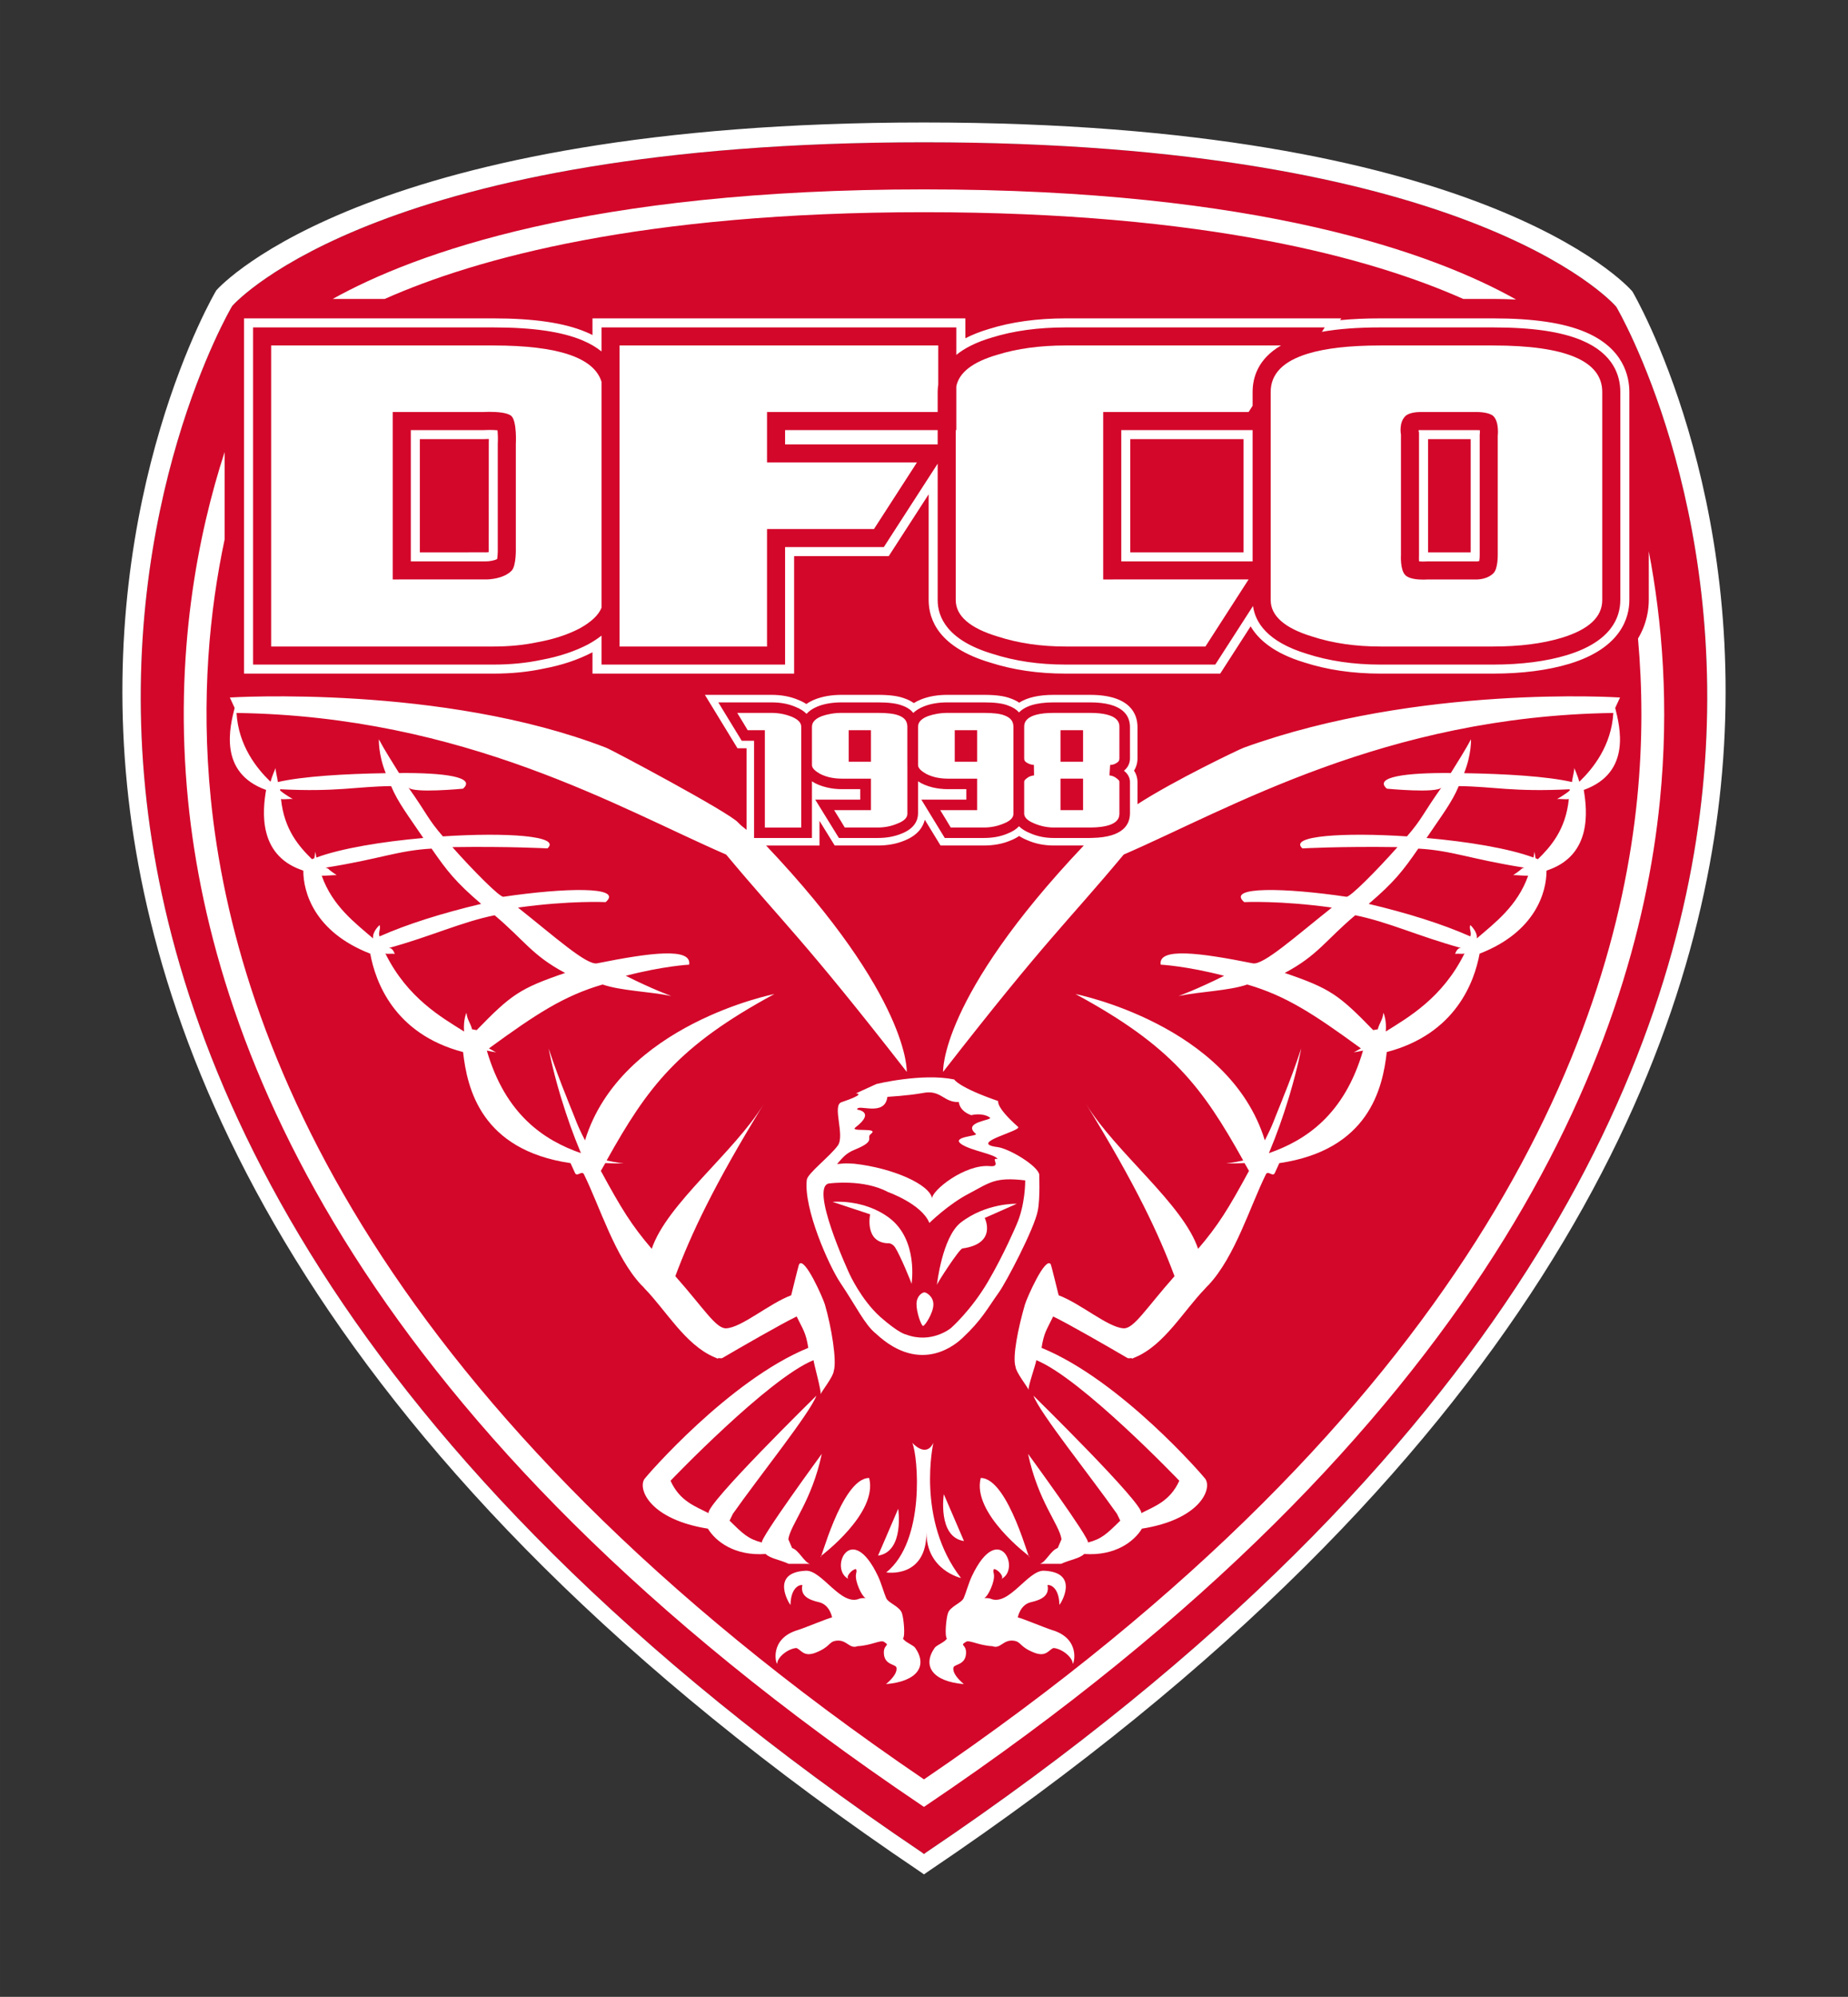
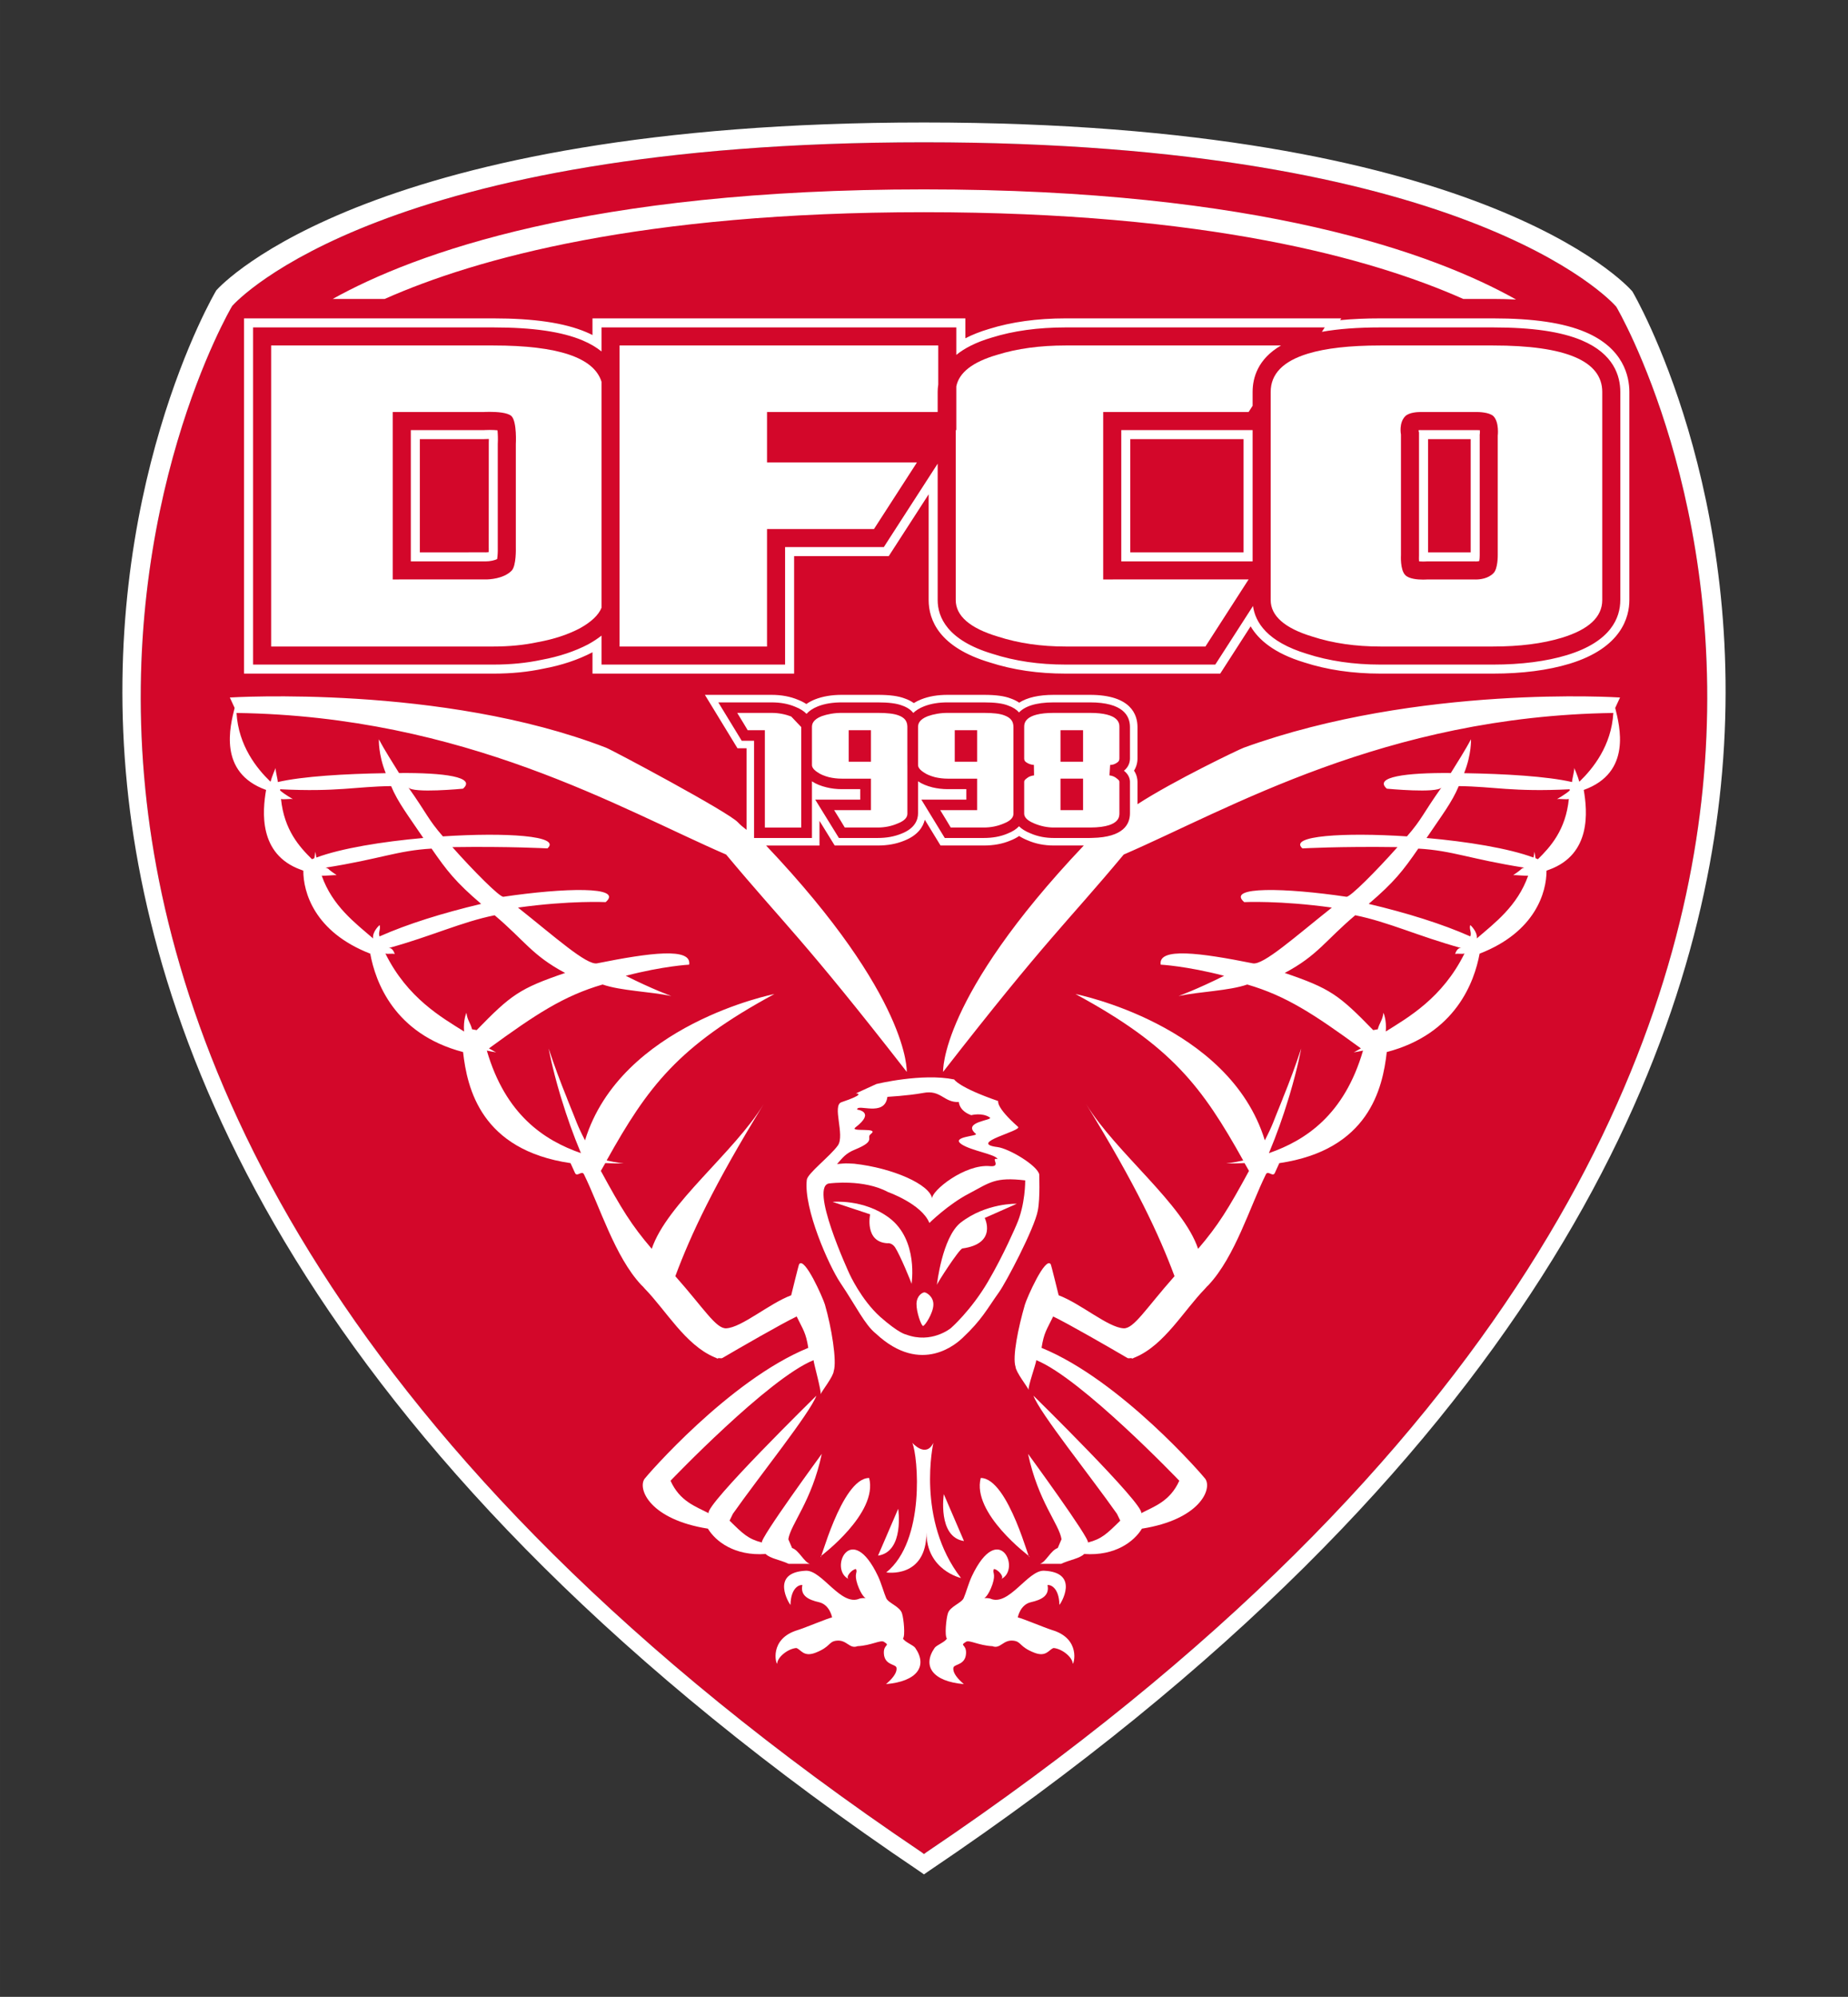
<svg xmlns="http://www.w3.org/2000/svg" version="1.1" id="Calque_1" x="0px" y="0px" width="304.3" height="328.623" viewBox="0 0 428.032 462.246" enable-background="new 0 0 428.032 462.246" xml:space="preserve">
  <rect x="0" y="0" width="428.032" height="462.246" fill="#333333" stroke="none" />
  <g>
    <g id="fond">
      <path id="fondrouge" fill="#D3072A" d="M214.008,32.937c-124.98,0-158.821,36.321-160.224,37.881     c-0.391,0.629-26.749,45.609-20.122,111.932c6.109,61.131,42.235,153.383,179.766,245.997l0.579,0.437l0.594-0.437     C352.125,336.133,388.249,243.881,394.36,182.75c6.631-66.323-19.729-111.303-20.008-111.75     C372.875,69.258,338.995,32.937,214.008,32.937z" />
      <path id="contourext" fill="#FFFFFF" d="M378.096,67.478l-0.037-0.047l-0.037-0.045c-1.391-1.597-35.68-39.033-164.014-39.033     c-127.743,0-162.463,37.249-163.896,38.843c-0.346,0.509-27.469,46.718-20.672,114.654     c6.237,62.452,43.146,156.786,183.604,251.367l0.965,0.676l0.968-0.676c140.463-94.58,177.391-188.915,183.611-251.367     C405.387,114.028,378.372,67.924,378.096,67.478z M394.36,182.75c-6.111,61.131-42.234,153.383-179.758,245.997l-0.594,0.437     l-0.579-0.437C75.898,336.133,39.771,243.881,33.663,182.75c-6.627-66.323,19.73-111.303,20.122-111.932     c1.403-1.56,35.244-37.881,160.224-37.881c124.988,0,158.867,36.321,160.343,38.063C374.631,71.447,400.991,116.427,394.36,182.75     z" />
    </g>
    <g id="contour">
      <path id="contourbas" fill="#FFFFFF" d="M214.008,49.121c65.343,0,103.743,10.671,124.901,20.078h6.912     c1.869,0,3.629,0.054,5.332,0.136C332.196,58.711,291.762,43.84,214.008,43.84c-77.518,0-117.944,14.781-136.943,25.359h12.041     C110.26,59.808,148.685,49.121,214.008,49.121z" />
-       <path id="contourhaut" fill="#FFFFFF" d="M381.891,127.608V138.9c0,2.003-0.389,5.402-2.498,8.912     c1.01,11.263,1.146,23.688-0.189,37.082c-5.619,56.26-38.895,141.165-165.195,227.006     C87.693,326.047,54.432,241.152,48.823,184.894c-2.328-23.342-0.259-43.718,3.204-60.026v-20.231     c-6.062,18.665-11.854,46.756-8.459,80.782c5.754,57.717,39.911,144.942,169.883,232.479l0.557,0.375l0.554-0.375     c129.976-87.537,164.136-174.763,169.897-232.479C386.661,163.325,384.989,143.736,381.891,127.608z" />
    </g>
    <g id="grpchouette">
      <g id="tete">
        <path fill="#FFFFFF" d="M240.715,271.895c-0.391-2.084-6.975-6.011-9.666-6.362c-7.162-0.914,5.908-3.78,4.734-4.702      c-5.178-4.575-4.58-5.951-4.58-5.951c-9.257-3.199-10.19-4.999-10.19-4.999c-7.414-1.538-17.999,1.044-18.038,1.058      c-2.862,1.279-4.195,1.948-4.738,2.176c0.535,0.027,2.046,0.205-3.326,2.025c-2.248,0.733,0.825,7.613-0.838,10.008      c-1.807,2.523-7.021,6.461-7.201,7.955c-0.793,6.619,5.141,19.978,7.811,23.912c3.677,5.459,5.62,9.657,8.204,11.709      c10.631,9.896,18.979,2,20.07,0.973c4.502-4.234,5.653-6.678,8.457-10.612c1.488-2.036,8.195-14.696,8.963-18.862      C240.963,277.239,240.663,271.602,240.715,271.895z M198.065,266.094c5.069-2.07,2.356-2.648,3.674-3.625      c2.041-1.589-5.088-0.316-3.596-1.496c4.763-3.649,0.38-4.119,0.38-4.119c-0.015-1.51,6.4,1.849,7.014-2.946      c0.006-0.026,4.54-0.228,8.283-0.904c4.153-0.812,4.755,2.26,8.271,2.097c0,0,0,2.012,2.863,3.049c0,0,2.486-0.674,4.278,0.512      c1.082,0.669-6.618,0.958-3.206,3.816c0.629,0.527-5.914,0.623-3.328,2.396c2.327,1.545,7.949,2.318,8.371,3.447      c-1.848-0.516,1.037,1.881-1.761,1.623c-5.835-0.554-13.672,5.783-13.397,7.518c-0.535-3.281-9.084-7.08-18.079-8.08      c-2.226-0.104-1.703-0.125-3.96,0.083C195.159,268.02,195.838,266.993,198.065,266.094z M235.396,283.617      c0,0-2.849,6.747-6.575,13.089c-3.931,6.688-8.588,10.739-8.588,10.739s-4.471,3.707-10.377,1.475c0,0-1.54-0.176-5.999-4.102      c-4.423-3.988-7.112-9.95-7.112-9.95s-9.626-20.769-4.508-20.937c0,0,7.814-1.029,13.403,1.991c0,0,7.846,2.761,9.624,7.175      c0,0,4.393-4.342,9.195-6.818c4.818-2.555,6.054-3.867,12.998-3.037C237.458,273.242,237.54,278.871,235.396,283.617z" />
        <path fill="#FFFFFF" d="M192.841,278.215l8.697,2.885c0,0-1.354,6.375,3.97,6.694c0,0,1.005-0.206,1.792,0.924      c1.135,1.709,3.818,8.188,3.829,8.482c0,0,1.659-10.136-5.163-15.28C200.046,277.482,192.841,278.215,192.841,278.215z" />
        <path fill="#FFFFFF" d="M235.511,278.652l-7.433,3.287c0,0,3.002,5.938-5.162,7.057c-0.746,0.104-5.858,8.038-5.908,8.418      c0,0,1.195-10.949,5.482-14.383C228.456,278.404,235.511,278.652,235.511,278.652z" />
        <path fill="#FFFFFF" d="M216.187,302.061c-0.048,1.916-1.957,4.86-2.383,4.877c-0.426-0.019-1.573-3.246-1.526-5.166      c0.075-1.924,1.436-2.623,1.862-2.61C214.575,299.178,216.26,300.145,216.187,302.061z" />
      </g>
      <g id="pattedroite">
        <path fill="#FFFFFF" d="M201.311,342.132c-6.507,0-11.604,20.778-11.218,18.104C190.093,360.236,203.427,350.292,201.311,342.132      z" />
        <path fill="#FFFFFF" d="M203.37,360.107l4.672-10.851C208.042,349.257,209.535,359.186,203.37,360.107z" />
        <path fill="#FFFFFF" d="M205.218,389.846c7.25-0.613,9.689-4.187,6.766-8.391c-0.452-0.648-2.477-1.368-2.833-2.173      c0.56-0.607,0.153-4.636-0.217-5.759c-0.448-1.644-3.156-2.403-3.674-3.58c-0.523-1.17-1.091-3.354-1.889-5.068      c-6.258-13.199-11.527-1.521-6.758,0.671c-0.976-0.446,0.847-2.39,1.655-2.325c0.446,0.926-0.54,0.887,0.346,3.575      c1.716,4.847,3.356,2.663,0.528,3.242c-4.303,1.987-8.724-6.61-12.495-6.437c-8.429,0.391-3.797,7.754-3.554,7.91      c0.072-4.139,2.208-4.731,2.75-4.589c-0.505,2.429,1.329,3.394,3.851,3.966c2.479,0.563,3.042,3.461,3.024,3.526      c-1.098,0.224-6.099,2.345-7.924,2.917c-6.781,2.016-5.022,8.027-4.786,7.781c0.017-1.398,2.327-3.412,4.415-3.621      c1.08,0.293,1.642,2.158,4.42,1.109c3.609-1.393,2.994-2.588,4.912-2.806c2.397-0.271,2.987,2.002,4.859,1.275      c3.205-0.163,5.323-1.507,6.104-1.021c1.636,1.028-0.107,0.455,0,2.678c0.128,2.645,2.514,2.48,2.875,3.187      C207.593,385.917,208.329,387.223,205.218,389.846z" />
      </g>
      <g id="pattegauche">
        <path fill="#FFFFFF" d="M227.157,342.132c6.506,0,11.604,20.778,11.217,18.104C238.374,360.236,225.04,350.292,227.157,342.132z" />
        <path fill="#FFFFFF" d="M223.276,356.729l-4.673-10.851C218.603,345.878,217.111,355.807,223.276,356.729z" />
        <path fill="#FFFFFF" d="M223.249,389.846c-7.25-0.613-9.688-4.187-6.766-8.391c0.451-0.648,2.477-1.368,2.833-2.173      c-0.56-0.607-0.151-4.636,0.218-5.759c0.447-1.644,3.155-2.403,3.674-3.58c0.522-1.17,1.092-3.354,1.89-5.068      c6.258-13.199,11.526-1.521,6.758,0.671c0.976-0.446-0.847-2.39-1.655-2.325c-0.445,0.926,0.54,0.887-0.346,3.575      c-1.716,4.847-3.355,2.663-0.527,3.242c4.303,1.987,8.725-6.61,12.493-6.437c8.431,0.391,3.798,7.754,3.556,7.91      c-0.072-4.139-2.209-4.731-2.75-4.589c0.504,2.429-1.33,3.394-3.852,3.966c-2.479,0.563-3.042,3.461-3.023,3.526      c1.098,0.224,6.1,2.345,7.924,2.917c6.781,2.016,5.021,8.027,4.785,7.781c-0.017-1.398-2.326-3.412-4.414-3.621      c-1.08,0.293-1.643,2.158-4.42,1.109c-3.609-1.393-2.994-2.588-4.912-2.806c-2.396-0.271-2.986,2.002-4.858,1.275      c-3.204-0.163-5.323-1.507-6.104-1.021c-1.636,1.028,0.106,0.455,0,2.678c-0.127,2.645-2.515,2.48-2.875,3.187      C220.874,385.917,220.138,387.223,223.249,389.846z" />
      </g>
      <g id="chouettedate">
        <path fill="#FFFFFF" d="M375.231,161.463c-0.197-0.018-46.65-3.052-87.139,11.615c-1.108,0.4-16.25,7.643-24.629,13.084v-5.18      c0-0.597-0.127-1.574-0.801-2.59c0.521-0.832,0.801-1.788,0.801-2.804V168.3c0-2.784-1.434-7.451-11.021-7.451h-8.354      c-3.465,0-6.153,0.608-8.022,1.81c-0.58-0.393-1.231-0.717-1.967-0.971c-1.449-0.571-3.438-0.839-6.244-0.839H219.5      c-2.35,0-4.354,0.342-6.121,1.041c-0.635,0.247-1.207,0.538-1.729,0.864c-0.607-0.439-1.299-0.795-2.063-1.056      c-1.49-0.582-3.49-0.85-6.297-0.85h-8.307c-2.344,0-4.426,0.349-6.201,1.048c-0.75,0.299-1.424,0.66-2.014,1.078      c-0.576-0.381-1.225-0.711-1.93-0.984c-1.783-0.754-3.846-1.141-6.133-1.141h-15.438l7.547,12.364h2.098v18.882      c-0.77-0.59-1.484-1.179-2.008-1.748c-2.166-2.363-29.035-16.69-30.535-17.27c-37.946-14.658-86.941-11.633-87.136-11.615      l1.11,2.408c-1.032,4.174-3.927,14.967,7.288,18.987c-0.842,4.902-1.808,14.898,8.021,18.461c0,0,0.424,0.144,0.604,0.234      c-0.023,4.9,2.524,14.181,15.5,19.206c1.186,6.469,5.516,18.592,21.5,22.776c0.947,8.438,4.176,22.676,24.89,25.715      c0.336,0.771,0.68,1.533,1.027,2.258c0.463,1.056,1.594-0.668,2.082,0.338c3.688,7.482,7.148,19.05,13.266,25.599      c0.283,0.27,0.574,0.539,0.818,0.86c4.949,5.076,9.41,13.021,16.125,15.865c0.248,0.099,0.467,0.185,0.709,0.328      c0.412-0.293,0.805,0.112,1.232-0.188c3.885-2.277,13.721-7.949,17.121-9.566c1.508,3.123,2.119,3.684,2.688,7.266      c-18.393,7.504-37.57,29.787-37.938,30.334c-1.625,2.416,1.342,9.406,14.688,11.518c1.791,2.943,6.145,6.367,13.375,5.863      c1.066,1.066,3.367,1.351,5.338,2.279h4.908c-1.361-0.377-2.52-3.152-4.121-3.658l-0.875-2.039      c0.563-3.551,5.41-8.725,7.75-19.758c0,0-14.488,19.797-13.859,20.52c-3.207-0.813-4.414-2.032-7.498-5.063l0.768-1.584      c6.164-8.76,17.879-23.318,19.338-27.342c0,0-25.852,25.342-24.955,27.203c-2.992-1.574-6.654-2.703-8.826-7.514      c0,0,22.68-23.705,33.123-27.908c0.1,0.967,1.844,7.127,1.639,7.885c0.242-0.697,2.953-4.074,3.039-5.373      c0.762-2.275-0.502-10.09-2.039-15.377c-0.432-1.484-4.729-11.25-5.979-9.342c-0.129,0.197-1.834,7.182-1.834,7.182      c-5.135,1.932-11.439,7.455-15.041,7.648c-2.375,0.127-5.15-4.563-11.799-12.068c3.576-9.576,8.852-20.947,20.461-39.813      c-6.961,11.313-22.426,23.061-25.922,33.481c-4.693-5.479-7.021-9.272-11.789-18.041c0.352-0.633,0.695-1.197,1.035-1.808      c1.354,0.063,2.762,0.091,4.27,0.07c0,0-1.539-0.125-3.969-0.674c9.531-17.063,16.523-26.461,38.852-38.526      c0,0-35.598,7.012-43.855,33.866c-1.957-3.787-1.92-4.248-3.781-8.729c-0.152-0.418-0.328-0.783-0.469-1.212      c-1.441-3.526-2.846-7.303-4.172-11.313c0,0,0.762,4.298,2.662,10.687c0.123,0.406,0.275,0.881,0.402,1.297      c1.111,3.648,2.563,7.814,4.412,12.236c-8.533-2.966-17.474-8.89-21.796-23.742c0.711,0.149,1.428,0.295,2.16,0.408      c0,0-0.609-0.293-1.666-0.918c10.867-7.923,17.349-12.178,26.322-14.785c4.248,1.475,11.014,1.625,15.914,2.666      c0,0-4.164-1.485-10.557-4.684c8.744-2.274,14.691-2.578,14.691-2.578c0.648-4.052-9.158-2.75-21.334-0.305      c-2.412,0.484-9.787-6.144-18.312-12.908c12.027-1.674,20.306-1.262,20.306-1.262c4.275-3.719-9.648-3.318-23.691-1.24      c-0.844,0.125-6.95-6.012-11.816-11.492c13.275-0.195,22.015,0.296,22.015,0.296c3.336-2.927-9.599-3.737-24.212-2.782      c-3.523-4.051-3.59-5.121-7.998-11.334c1.011,1.424,12.665,0.291,12.665,0.291c3.09-2.709-4.405-3.713-14.82-3.619      c-1.436-2.334-3.372-5.32-4.667-7.818c0,0-0.188,3.414,1.586,7.848c-9.51,0.152-19.164,0.722-25.003,2.053      c-0.003-0.655-0.561-2.572-0.5-3.251c0,0-0.831,1.828-1.144,3.101l-0.106,0.022c-3.057-2.96-7.367-8.23-7.808-15.864      c52.973,0.759,89.128,22.298,113.4,32.775c13.486,16.152,17.738,19.359,41.836,50.309c0,0,0.889-17.103-32.58-52.395h12.369      v-5.713l3.523,5.708h9.959c2.305,0,4.33-0.37,6.178-1.132c3.174-1.257,4.342-3.23,4.734-4.835l3.645,5.967h10.006      c2.297,0,4.377-0.388,6.129-1.13c0.774-0.299,1.463-0.66,2.07-1.074c0.569,0.374,1.217,0.704,1.93,0.99      c1.83,0.806,3.886,1.214,6.104,1.214h6.939c-33.473,35.296-32.584,52.4-32.584,52.4c24.098-30.95,28.35-34.157,41.836-50.309      c24.271-10.478,60.428-32.017,113.4-32.775c-0.441,7.634-4.752,12.904-7.809,15.864l-0.107-0.022      c-0.313-1.272-1.143-3.101-1.143-3.101c0.061,0.679-0.496,2.596-0.5,3.251c-5.838-1.331-15.492-1.9-25.004-2.053      c1.771-4.434,1.588-7.848,1.588-7.848c-1.297,2.498-3.232,5.484-4.668,7.818c-10.414-0.094-17.91,0.91-14.82,3.619      c0,0,11.654,1.133,12.666-0.291c-4.41,6.213-4.475,7.283-8,11.334c-14.611-0.955-27.547-0.145-24.211,2.782      c0,0,8.74-0.491,22.016-0.296c-4.867,5.48-10.973,11.617-11.818,11.492c-14.041-2.078-27.965-2.479-23.688,1.24      c0,0,8.278-0.412,20.308,1.262c-8.525,6.765-15.9,13.393-18.314,12.908c-12.176-2.445-21.981-3.747-21.334,0.305      c0,0,5.947,0.304,14.691,2.578c-6.393,3.198-10.557,4.684-10.557,4.684c4.9-1.041,11.666-1.191,15.914-2.666      c8.973,2.606,15.455,6.862,26.322,14.785c-1.057,0.625-1.666,0.918-1.666,0.918c0.73-0.113,1.447-0.259,2.16-0.408      c-4.322,14.854-13.266,20.776-21.797,23.742c1.85-4.422,3.301-8.588,4.412-12.236c0.127-0.416,0.275-0.891,0.4-1.297      c1.9-6.389,2.662-10.687,2.662-10.687c-1.326,4.013-2.73,7.787-4.172,11.314c-0.141,0.428-0.315,0.793-0.471,1.211      c-1.861,4.481-1.822,4.942-3.781,8.729c-8.256-26.854-43.854-33.866-43.854-33.866c22.328,12.065,29.32,21.463,38.852,38.526      c-2.43,0.549-3.969,0.674-3.969,0.674c1.508,0.021,2.916-0.008,4.27-0.07c0.341,0.609,0.685,1.175,1.035,1.808      c-4.768,8.769-7.096,12.563-11.789,18.041c-3.496-10.422-18.961-22.17-25.922-33.481c11.609,18.864,16.885,30.235,20.461,39.813      c-6.647,7.506-9.424,12.195-11.799,12.068c-3.602-0.193-9.906-5.717-15.041-7.648c0,0-1.705-6.984-1.834-7.182      c-1.25-1.908-5.547,7.856-5.979,9.342c-1.537,5.287-2.936,12.102-2.174,14.377c0.086,1.299,2.797,4.676,3.037,5.373      c-0.203-0.758,1.676-5.918,1.774-6.885c10.443,4.203,33.123,27.908,33.123,27.908c-2.172,4.811-5.834,5.938-8.825,7.514      c0.896-1.861-24.955-27.203-24.955-27.203c1.459,4.023,13.174,18.582,19.338,27.342l0.768,1.584      c-3.084,3.029-4.291,4.248-7.498,5.063c0.629-0.723-13.859-20.52-13.859-20.52c2.34,11.033,7.188,16.207,7.75,19.758      l-0.875,2.039c-1.602,0.506-2.76,3.281-4.121,3.658h4.908c1.971-0.93,4.271-1.213,5.338-2.279      c7.23,0.504,11.584-2.92,13.375-5.863c13.346-2.11,16.313-9.102,14.688-11.518c-0.367-0.547-19.545-22.83-37.938-30.334      c0.568-3.582,1.18-4.143,2.688-7.266c3.399,1.617,13.235,7.289,17.121,9.566c0.428,0.303,0.819-0.104,1.231,0.188      c0.242-0.146,0.461-0.229,0.709-0.328c6.715-2.844,11.176-10.789,16.125-15.864c0.244-0.322,0.535-0.593,0.818-0.861      c6.117-6.549,9.578-18.115,13.266-25.598c0.486-1.007,1.617,0.717,2.082-0.339c0.346-0.725,0.691-1.485,1.027-2.258      c20.715-3.039,23.943-17.274,24.891-25.715c15.984-4.185,20.314-16.307,21.5-22.776c12.975-5.025,15.521-14.306,15.5-19.206      c0.18-0.091,0.604-0.234,0.604-0.234c9.828-3.563,8.861-13.559,8.021-18.461c11.215-4.021,8.318-14.813,7.287-18.987      L375.231,161.463z M130.894,225.227c-10.53,3.58-12.551,5.072-20.489,13.231l-1.063-0.19c-0.417-1.597-1.069-1.988-1.313-3.824      c0,0-0.759,1.639-0.54,4.336c-5.151-3.242-13.111-7.715-18.229-18.06c0.568,0.202,1.593-0.066,2.164,0.126      c0,0-0.448-1.648-1.5-1.359c10.048-2.761,16.94-6.063,24.641-7.616C121.483,217.699,123.225,221.154,130.894,225.227z       M111.445,209.235c-8.918,2.116-17.059,4.651-23.535,7.529c-0.363-0.886,0.318-1.672,0.016-2.634c0,0-1.723,1.491-1.51,3.105      c-4.154-3.583-9.422-7.497-11.902-14.527c0.247,0.089,3.198-0.189,3.454-0.135c0,0-1.208-0.803-1.75-1.275      c-0.054-0.172-0.673-0.473-0.853-0.443c12.837-2.029,16.572-3.95,24.595-4.417C103.482,201.532,105.504,204.162,111.445,209.235z       M90.59,181.971c1.588,3.808,3.969,6.836,7.457,12.01c-9.441,0.834-18.987,2.38-24.765,4.529      c-0.103-0.441-0.174-0.917-0.222-1.352c0,0-0.129,0.58-0.25,1.502c-0.176,0.068-0.359,0.172-0.549,0.239      c-2.914-2.87-6.449-6.765-7.174-13.952c0.508,0.179,2.17-0.089,2.755,0.035c0,0-1.95-1.084-2.972-2.012      c-0.009-0.078,0.07-0.265-0.009-0.269C78.176,183.367,82.458,182.059,90.59,181.971z M244.088,193.982      c-1.862,0-3.731-0.33-5.434-1.084c-1.197-0.472-2.039-1.035-2.631-1.627c-0.588,0.629-1.443,1.22-2.674,1.697      c-1.629,0.691-3.467,1.014-5.496,1.014h-9.027l-5.422-8.873c0,0,8.592,0,10.42,0c0-0.896,0-1.486,0-2.43      c-1.484,0-4.324,0-4.324,0c-1.172,0-2.391-0.146-3.52-0.413c-1.252-0.318-2.4-0.763-3.344-1.408v7.413      c0,1.453-0.672,3.459-3.809,4.697c-1.684,0.691-3.516,1.014-5.537,1.014h-8.986l-5.479-8.873c0,0,8.594,0,10.422,0      c0-0.896,0-1.486,0-2.43c-1.486,0-4.264,0-4.264,0c-1.234,0-2.445-0.146-3.512-0.413c-1.309-0.317-2.461-0.759-3.408-1.401      v13.119h-12.629h-0.777c0,0,0-0.213,0-0.584c0-3.324,0-19.961,0-21.927c-0.982,0-2.863,0-2.863,0l-5.42-8.88h12.332      c2.02,0,3.846,0.323,5.453,1.002c1.207,0.469,2.059,1.041,2.648,1.65c0.58-0.644,1.418-1.247,2.627-1.732      c1.605-0.633,3.492-0.92,5.549-0.92h8.307c2.465,0,4.344,0.217,5.664,0.729c1.213,0.421,2.031,1.028,2.592,1.711      c0.576-0.563,1.369-1.089,2.467-1.521c1.598-0.633,3.426-0.92,5.486-0.92h8.354c2.475,0,4.363,0.217,5.637,0.729      c1.158,0.396,1.973,0.96,2.539,1.599c1.277-1.338,3.693-2.328,8.059-2.328h8.354c7.654,0,9.279,3.074,9.279,5.706v7.289      c0,1.117-0.496,2.107-1.394,2.823c1.103,0.875,1.394,1.849,1.394,2.57v6.322v0.967c0,2.561-1.554,5.531-8.671,5.695      c-0.204,0.005-0.396,0.016-0.608,0.016h-8.354V193.982z M320.975,238.777c0.221-2.696-0.541-4.336-0.541-4.336      c-0.24,1.836-0.895,2.229-1.313,3.824l-1.063,0.191c-7.938-8.159-9.959-9.651-20.49-13.231c7.67-4.072,9.412-7.527,16.33-13.357      c7.699,1.553,14.592,4.855,24.639,7.616c-1.051-0.289-1.5,1.359-1.5,1.359c0.572-0.192,1.598,0.076,2.166-0.126      C334.086,231.063,326.125,235.536,320.975,238.777z M342.049,217.236c0.213-1.614-1.512-3.105-1.512-3.105      c-0.303,0.962,0.381,1.748,0.018,2.634c-6.477-2.878-14.615-5.413-23.537-7.529c5.943-5.073,7.967-7.703,11.486-12.797      c8.021,0.467,11.758,2.388,24.594,4.417c-0.18-0.029-0.797,0.271-0.852,0.443c-0.543,0.473-1.75,1.275-1.75,1.275      c0.256-0.055,3.207,0.224,3.455,0.135C351.471,209.739,346.206,213.653,342.049,217.236z M363.594,182.971      c-1.02,0.928-2.973,2.012-2.973,2.012c0.586-0.124,2.248,0.144,2.754-0.035c-0.723,7.188-4.258,11.082-7.172,13.952      c-0.189-0.067-0.375-0.171-0.549-0.239c-0.121-0.922-0.25-1.502-0.25-1.502c-0.049,0.435-0.119,0.91-0.223,1.352      c-5.777-2.149-15.322-3.695-24.764-4.529c3.488-5.174,5.867-8.202,7.457-12.01c8.131,0.088,12.412,1.396,25.727,0.731      C363.526,182.706,363.602,182.893,363.594,182.971z" />
        <path fill="#FFFFFF" d="M210.161,168.299c0-0.027,0.002-0.055,0.002-0.083c-0.026-1.292-0.635-2.087-2.032-2.609      c-1.074-0.406-2.674-0.584-4.839-0.584h-8.307c-1.784,0-3.328,0.293-4.673,0.764c-2.026,0.792-2.247,1.826-2.247,2.512v0.002      v8.76c0,0.208,0,0.861,1.25,1.687c0.738,0.528,1.633,0.878,2.706,1.163c0.965,0.221,1.917,0.337,2.964,0.337h6.746v7.292      c0,0-5.909,0-8.529,0c1.04,1.62,2.048,3.353,2.463,4.018c1.143,0,7.628,0,7.628,0c1.665,0,3.195-0.324,4.572-0.912      c2.303-0.872,2.303-1.937,2.303-2.374v-11.107c-0.001-0.035-0.007-0.067-0.007-0.103V168.299L210.161,168.299z M201.731,176.323      h-5.152v-7.292h5.152V176.323z" />
-         <path fill="#FFFFFF" d="M183.26,165.864c-1.356-0.521-2.888-0.839-4.55-0.839c0,0-5.255,0-7.955,0      c0.985,1.626,2.05,3.351,2.425,4.012c0.863,0,3.976,0,3.976,0s0,20.326,0,22.522c1.661,0,6.752,0,8.422,0      c0-2.211,0-23.258,0-23.258C185.578,167.868,185.578,166.801,183.26,165.864z" />
+         <path fill="#FFFFFF" d="M183.26,165.864c-1.356-0.521-2.888-0.839-4.55-0.839c0,0-5.255,0-7.955,0      c0.985,1.626,2.05,3.351,2.425,4.012c0.863,0,3.976,0,3.976,0s0,20.326,0,22.522c1.661,0,6.752,0,8.422,0      c0-2.211,0-23.258,0-23.258z" />
        <path fill="#FFFFFF" d="M232.642,165.608c-1.006-0.406-2.604-0.584-4.787-0.584h-8.353c-1.729,0-3.278,0.293-4.611,0.764      c-2.037,0.792-2.252,1.826-2.252,2.512v8.762c0,0.208,0,0.861,1.25,1.687c0.727,0.528,1.638,0.878,2.688,1.163      c0.979,0.221,1.945,0.337,2.926,0.337h6.813v7.292c0,0-5.978,0-8.542,0c0.989,1.62,2.055,3.353,2.434,4.018      c1.182,0,7.646,0,7.646,0c1.672,0,3.209-0.324,4.596-0.912c2.281-0.872,2.281-1.937,2.281-2.374v-19.972      C234.732,166.956,234.086,166.141,232.642,165.608z M226.317,176.323h-5.179v-7.292h5.179V176.323z" />
        <path fill="#FFFFFF" d="M256.883,191.009c1.603-0.524,2.134-1.323,2.305-1.966c0.083-0.312,0.087-0.587,0.087-0.772v-7.289      c0-0.1,0-0.374-0.687-0.838c-0.455-0.385-1.002-0.578-1.611-0.653l0.154-2.417c0.606,0,1.15-0.21,1.6-0.535      c0.4-0.239,0.544-0.557,0.544-0.95V168.3c0-0.799,0-3.275-6.831-3.275h-8.354c-6.868,0-6.868,2.477-6.868,3.275v7.289      c0,0.277,0.055,0.633,0.584,0.938c0.385,0.268,0.969,0.49,1.664,0.547l0.038,2.417c-0.646,0.082-1.184,0.259-1.641,0.635      c-0.646,0.445-0.646,0.736-0.646,0.856v7.289c0,0.381,0,1.402,2.337,2.349c1.445,0.602,2.961,0.938,4.531,0.938h8.354      C254.467,191.557,255.879,191.336,256.883,191.009z M250.859,187.539h-5.229v-7.292h5.229V187.539z M250.859,176.323h-5.229      v-7.292h5.229V176.323z" />
        <path fill="#FFFFFF" d="M222.583,365.288c-10.438-13.476-6.395-31.294-6.395-31.294c-1.729,3.605-4.883,0-4.883,0      c1.338,3.104,3.063,22.688-6.031,30c0,0,9.311,1.501,9.311-9.273C214.586,363.493,222.583,365.288,222.583,365.288z" />
      </g>
    </g>
    <g id="typodfco">
      <path fill="#FFFFFF" d="M114.258,79.973H62.801v69.686h51.457c3.613,0,7.072-0.316,10.407-1.034     c3.692-0.673,6.886-1.745,9.614-3.168c2.681-1.484,4.358-3.073,5.042-4.77V88.373C137.581,82.769,129.245,79.973,114.258,79.973z      M118.485,132.126c-1.916,1.905-5.273,2.008-5.979,2.008c-0.087,0-0.133,0-0.133,0H90.965V95.375h21.058     c0,0,0.584-0.035,1.411-0.035c1.621,0,4.17,0.143,5.051,0.999c1.284,1.331,0.99,6.494,0.99,6.494v23.919     C119.475,126.752,119.627,130.986,118.485,132.126z" />
-       <polygon fill="#FFFFFF" points="181.841,102.869 212.381,102.869 217.181,102.869 217.181,99.562 181.841,99.562   " />
      <path fill="#FFFFFF" d="M143.503,87.736v53.654v8.268h34.154V122.46h24.775l9.949-15.408h-34.724V95.375h39.523v-4.646     c0-0.548,0.044-1.122,0.138-1.712v-9.044h-73.815V87.736z" />
      <path fill="#FFFFFF" d="M113.434,99.524c-0.666,0-1.144,0.028-1.144,0.028l-0.134,0.01h-0.133H95.151v30.388h17.221l0.032-0.001     l0.101,0.002c0.956,0,2.025-0.225,2.641-0.529c0.108-0.633,0.173-1.686,0.147-2.519l-0.001-0.075v-0.076v-23.919v-0.12     l0.007-0.121c0.05-0.876,0.021-2.096-0.073-2.984C114.785,99.562,114.191,99.524,113.434,99.524z M113.21,102.476l-0.011,24.276     l0.005,0.22c0.007,0.267,0.006,0.555-0.006,0.838c-0.209,0.028-0.431,0.047-0.648,0.051l-0.24-0.006l-15.069,0.006v-26.208h14.782     l0.389-0.013c0.024,0,0.349-0.018,0.818-0.024C113.231,101.923,113.224,102.218,113.21,102.476z" />
      <path fill="#FFFFFF" d="M342.139,99.562h-0.016H342.1h-12.932h-0.043l-0.074-0.003l-0.037-0.001c-0.145,0-0.295,0.007-0.434,0.02     c0.002,0.082,0.01,0.162,0.014,0.234l0.076,0.299v0.488v27.884v0.117l-0.004,0.139c-0.023,0.367-0.01,0.82,0.027,1.207     c0.244,0.025,0.547,0.043,0.912,0.043c0.396,0,0.678-0.021,0.678-0.021l0.18-0.018h0.186h10.727l0.129-0.014l0.23,0.028     c0.02,0.004,0.047,0.004,0.072,0.004c0.332,0,0.621-0.048,0.824-0.102c0.061-0.391,0.104-0.912,0.096-1.319v-0.032v-0.033v-27.61     l-0.01-0.185l0.035-0.285c0.025-0.241,0.031-0.536,0.016-0.807C342.547,99.575,342.329,99.562,342.139,99.562z M340.639,127.86     h-9.875v-26.208h9.875V127.86z" />
      <path fill="#FFFFFF" d="M367.225,76.884c-5.041-2.144-12.047-3.185-21.404-3.185h-26.088c-3.443,0-6.527,0.138-9.332,0.412     l0.268-0.412h-63.846c-6.59,0-12.568,0.828-17.732,2.446c-2.045,0.603-3.877,1.327-5.498,2.165v-4.611H137.23v3.857     c-0.47-0.239-0.958-0.465-1.46-0.678c-5.059-2.14-12.096-3.179-21.513-3.179h-57.73v82.233h57.731     c4.19,0,8.005-0.376,11.603-1.145c4.215-0.78,8.025-2.048,11.37-3.796v4.94h46.701v-27.196h21.917l9.247-14.313V138.9     c0,4.654,2.455,10.938,14.154,14.447c5.412,1.739,11.162,2.584,17.572,2.584h35.803l7.045-10.945     c1.801,3.074,5.408,6.233,12.402,8.355c5.307,1.719,11.248,2.59,17.66,2.59h26.088c6.742,0,12.715-0.769,17.748-2.292     c12.021-3.674,13.822-10.811,13.822-14.739V90.729C377.391,87.167,376.067,80.633,367.225,76.884z M375.293,138.9     c0,4.093-2.139,9.623-12.336,12.739c-4.834,1.462-10.598,2.204-17.139,2.204h-26.088c-6.193,0-11.92-0.838-17.021-2.488     c-9.235-2.803-11.986-7.34-12.487-11.082l-7.499,11.647l-1.24,1.922H279.2h-32.377c-6.191,0-11.729-0.813-16.936-2.487     c-10.499-3.149-12.706-8.512-12.706-12.455v-31.569l-1.284,1.989l-9.952,15.407l-1.233,1.916h-2.279h-20.592v23.016v4.184h-4.183     h-34.154h-4.183v-4.184v-2.528c-0.881,0.694-1.883,1.357-3.018,1.984l-0.043,0.024l-0.043,0.024     c-3.116,1.626-6.727,2.826-10.735,3.567c-3.509,0.749-7.18,1.112-11.223,1.112H62.801h-4.183v-4.184V79.973v-4.181h4.183h51.457     c9.129,0,15.901,0.985,20.699,3.013c1.775,0.751,3.206,1.619,4.364,2.553v-1.385v-4.181h4.183h73.815h4.18v4.181v2.179     c1.879-1.525,4.508-2.918,8.187-3.999c4.991-1.568,10.765-2.361,17.14-2.361h52.326h7.682l-0.658,1.019     c3.785-0.676,8.266-1.019,13.561-1.019h26.088c9.068,0,15.807,0.985,20.592,3.016c7.34,3.116,8.881,8.201,8.881,11.921V138.9     H375.293z" />
      <path fill="#FFFFFF" d="M345.821,79.973h-26.088c-7.105,0-12.705,0.638-16.834,1.9c-5.706,1.745-8.585,4.688-8.585,8.855v4.44     v34.781v3.965v4.985c0,3.649,3.214,6.514,9.651,8.46c4.762,1.549,10.043,2.298,15.768,2.298h26.088     c6.148,0,11.467-0.673,15.922-2.024c6.23-1.903,9.369-4.799,9.369-8.734v-48.17C371.112,83.547,362.655,79.973,345.821,79.973z      M345.911,132.681c-1.27,1.312-3.236,1.466-4.104,1.466c-0.271,0-0.434-0.013-0.434-0.013h-10.727c0,0-0.43,0.037-1.041,0.037     c-1.242,0-3.25-0.151-4.113-1.046c-1.229-1.227-1.004-4.643-1.004-4.643v-27.884c0,0-0.541-2.717,1.004-4.259     c0.918-0.9,2.947-0.964,3.521-0.964c0.102,0,0.154,0,0.154,0H342.1c0,0,0.012,0,0.025,0c0.256,0,2.813,0.025,3.785,0.964     c1.377,1.417,1,4.533,1,4.533v27.61C346.913,128.482,346.961,131.676,345.911,132.681z" />
      <path fill="#FFFFFF" d="M246.823,79.973c-5.916,0-11.246,0.711-15.921,2.18c-5.64,1.651-8.762,4.085-9.403,7.293v5.929v4.187     h-0.131V138.9c0,3.649,3.25,6.514,9.764,8.46c4.801,1.549,10.006,2.298,15.691,2.298H279.2l9.998-15.524H255.52V95.375h33.678     l0.93-1.438v-3.209c0-3.288,1.215-7.639,6.578-10.756L246.823,79.973L246.823,79.973z" />
      <path fill="#FFFFFF" d="M259.708,99.562v30.388h29.49h0.93V99.562h-0.93H259.708z M288.034,127.86h-26.24v-26.208h26.24V127.86z" />
    </g>
  </g>
</svg>